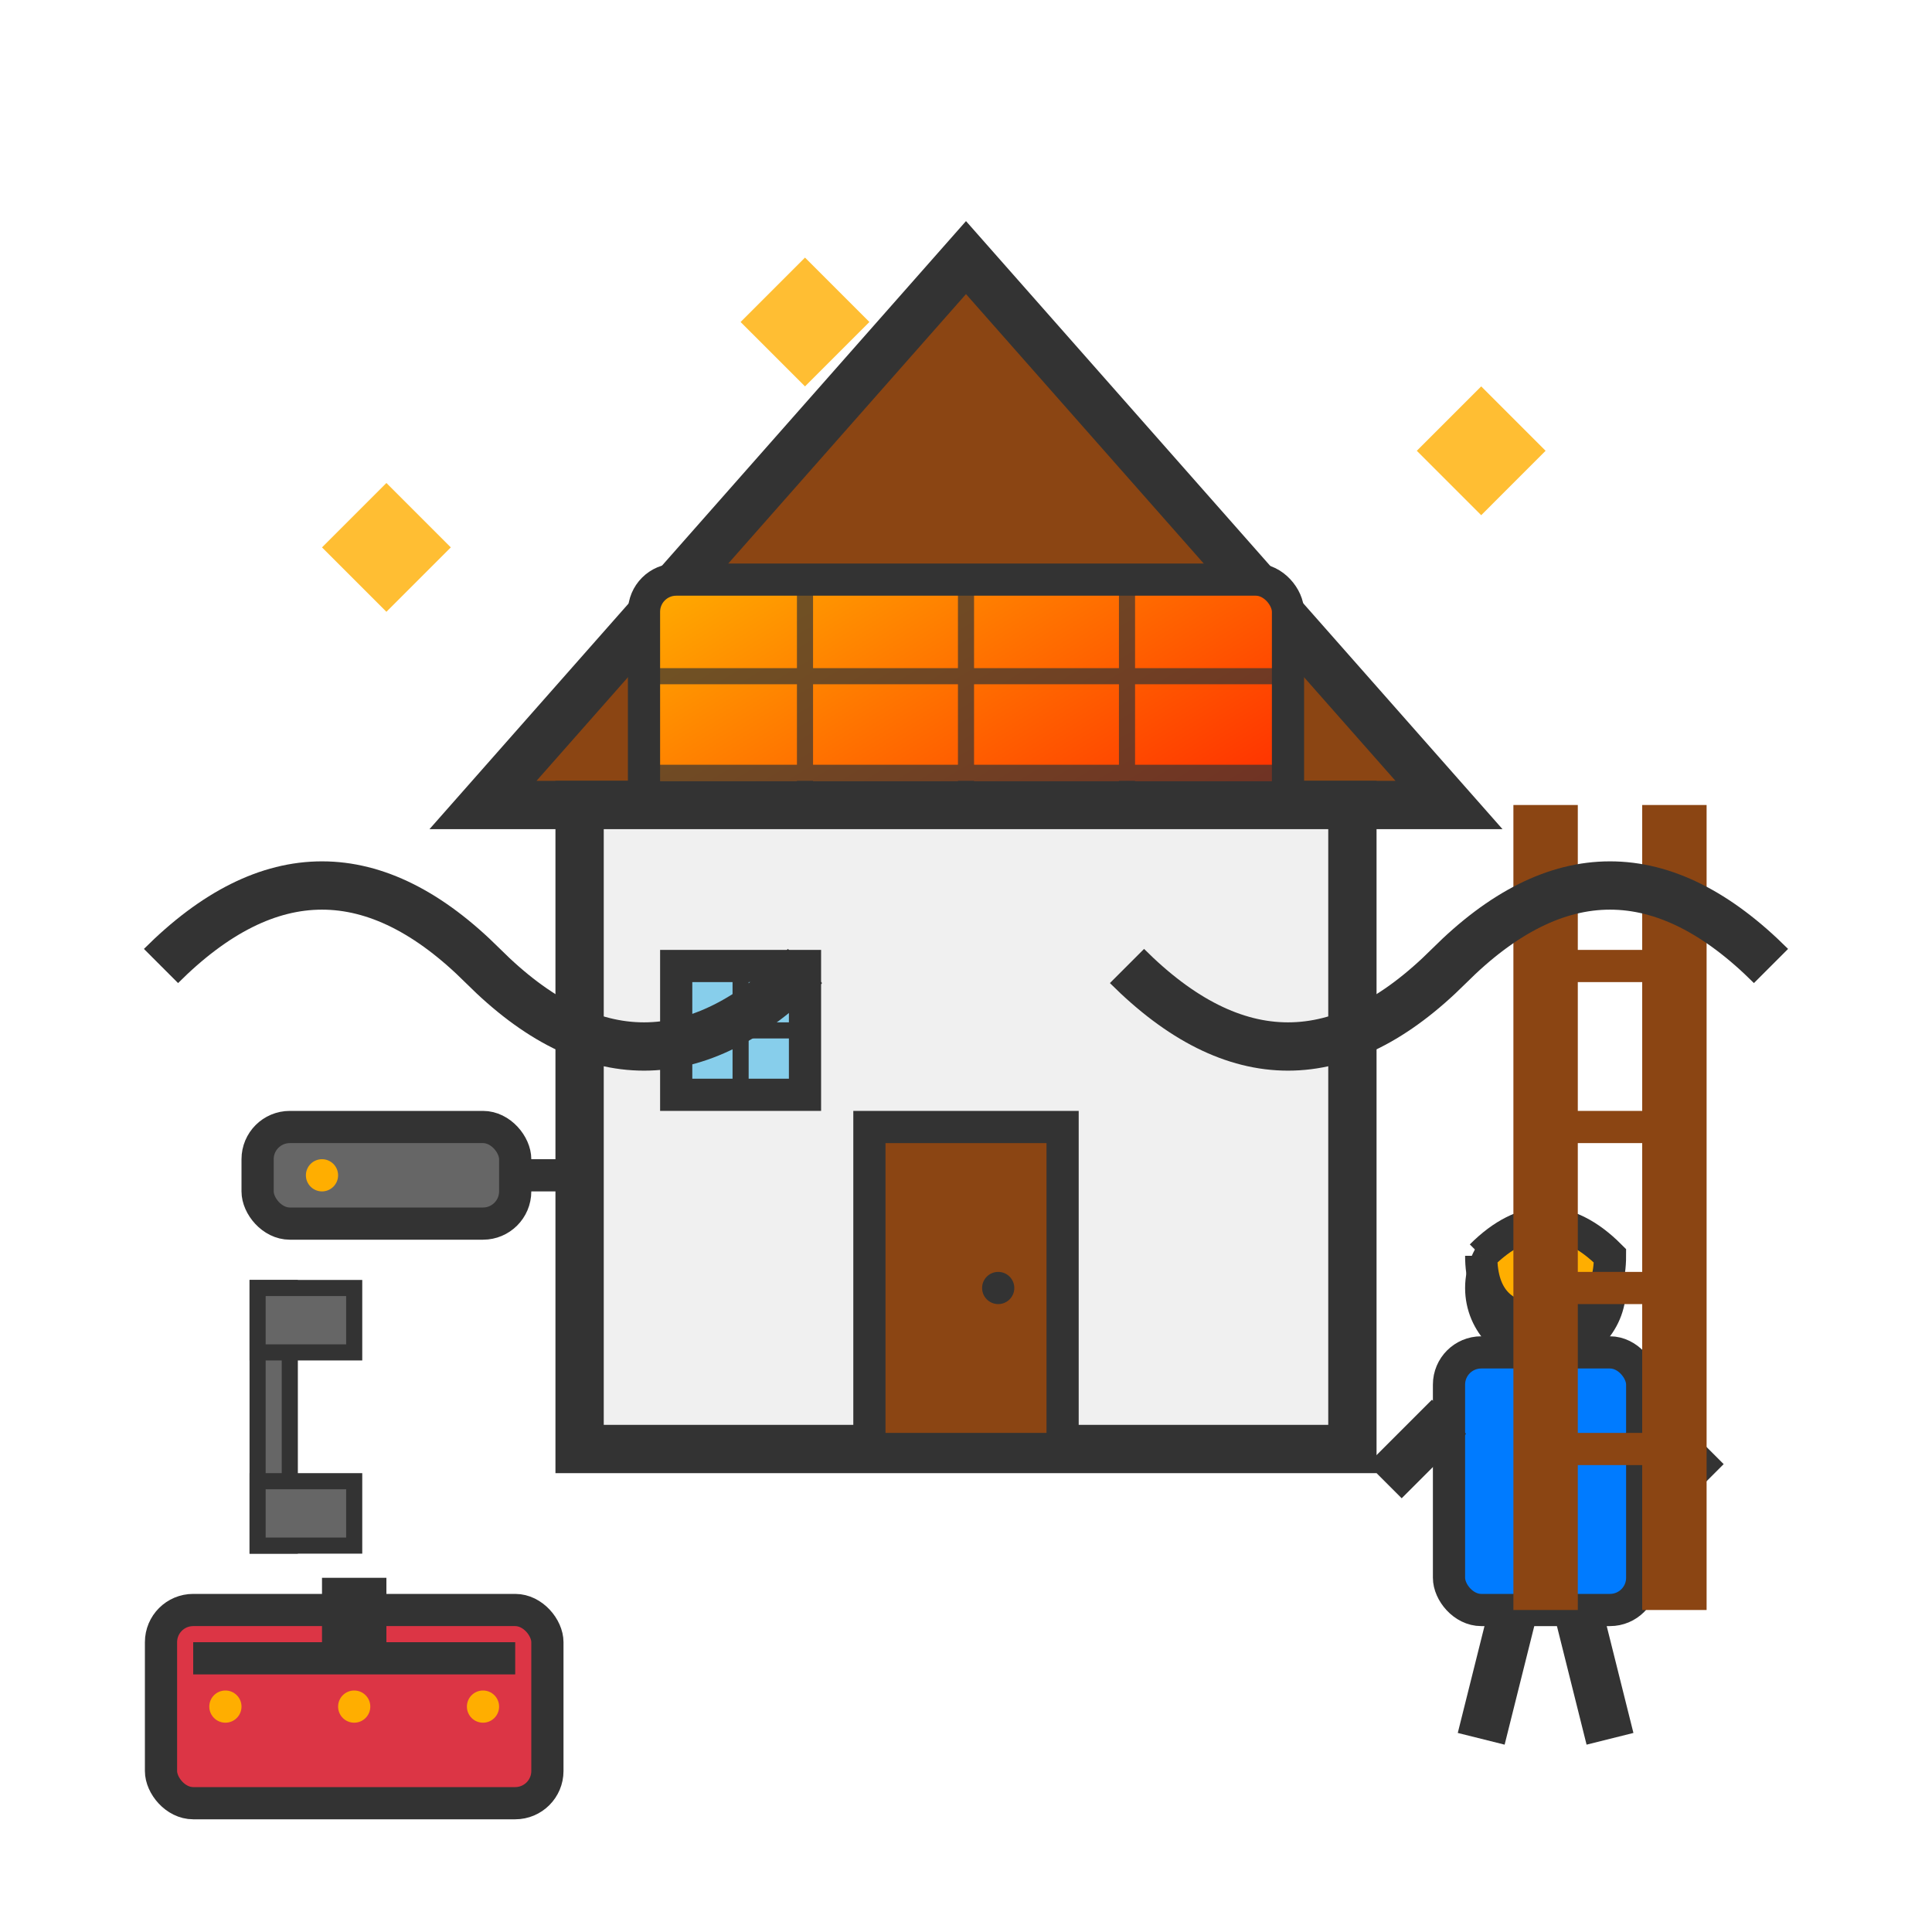
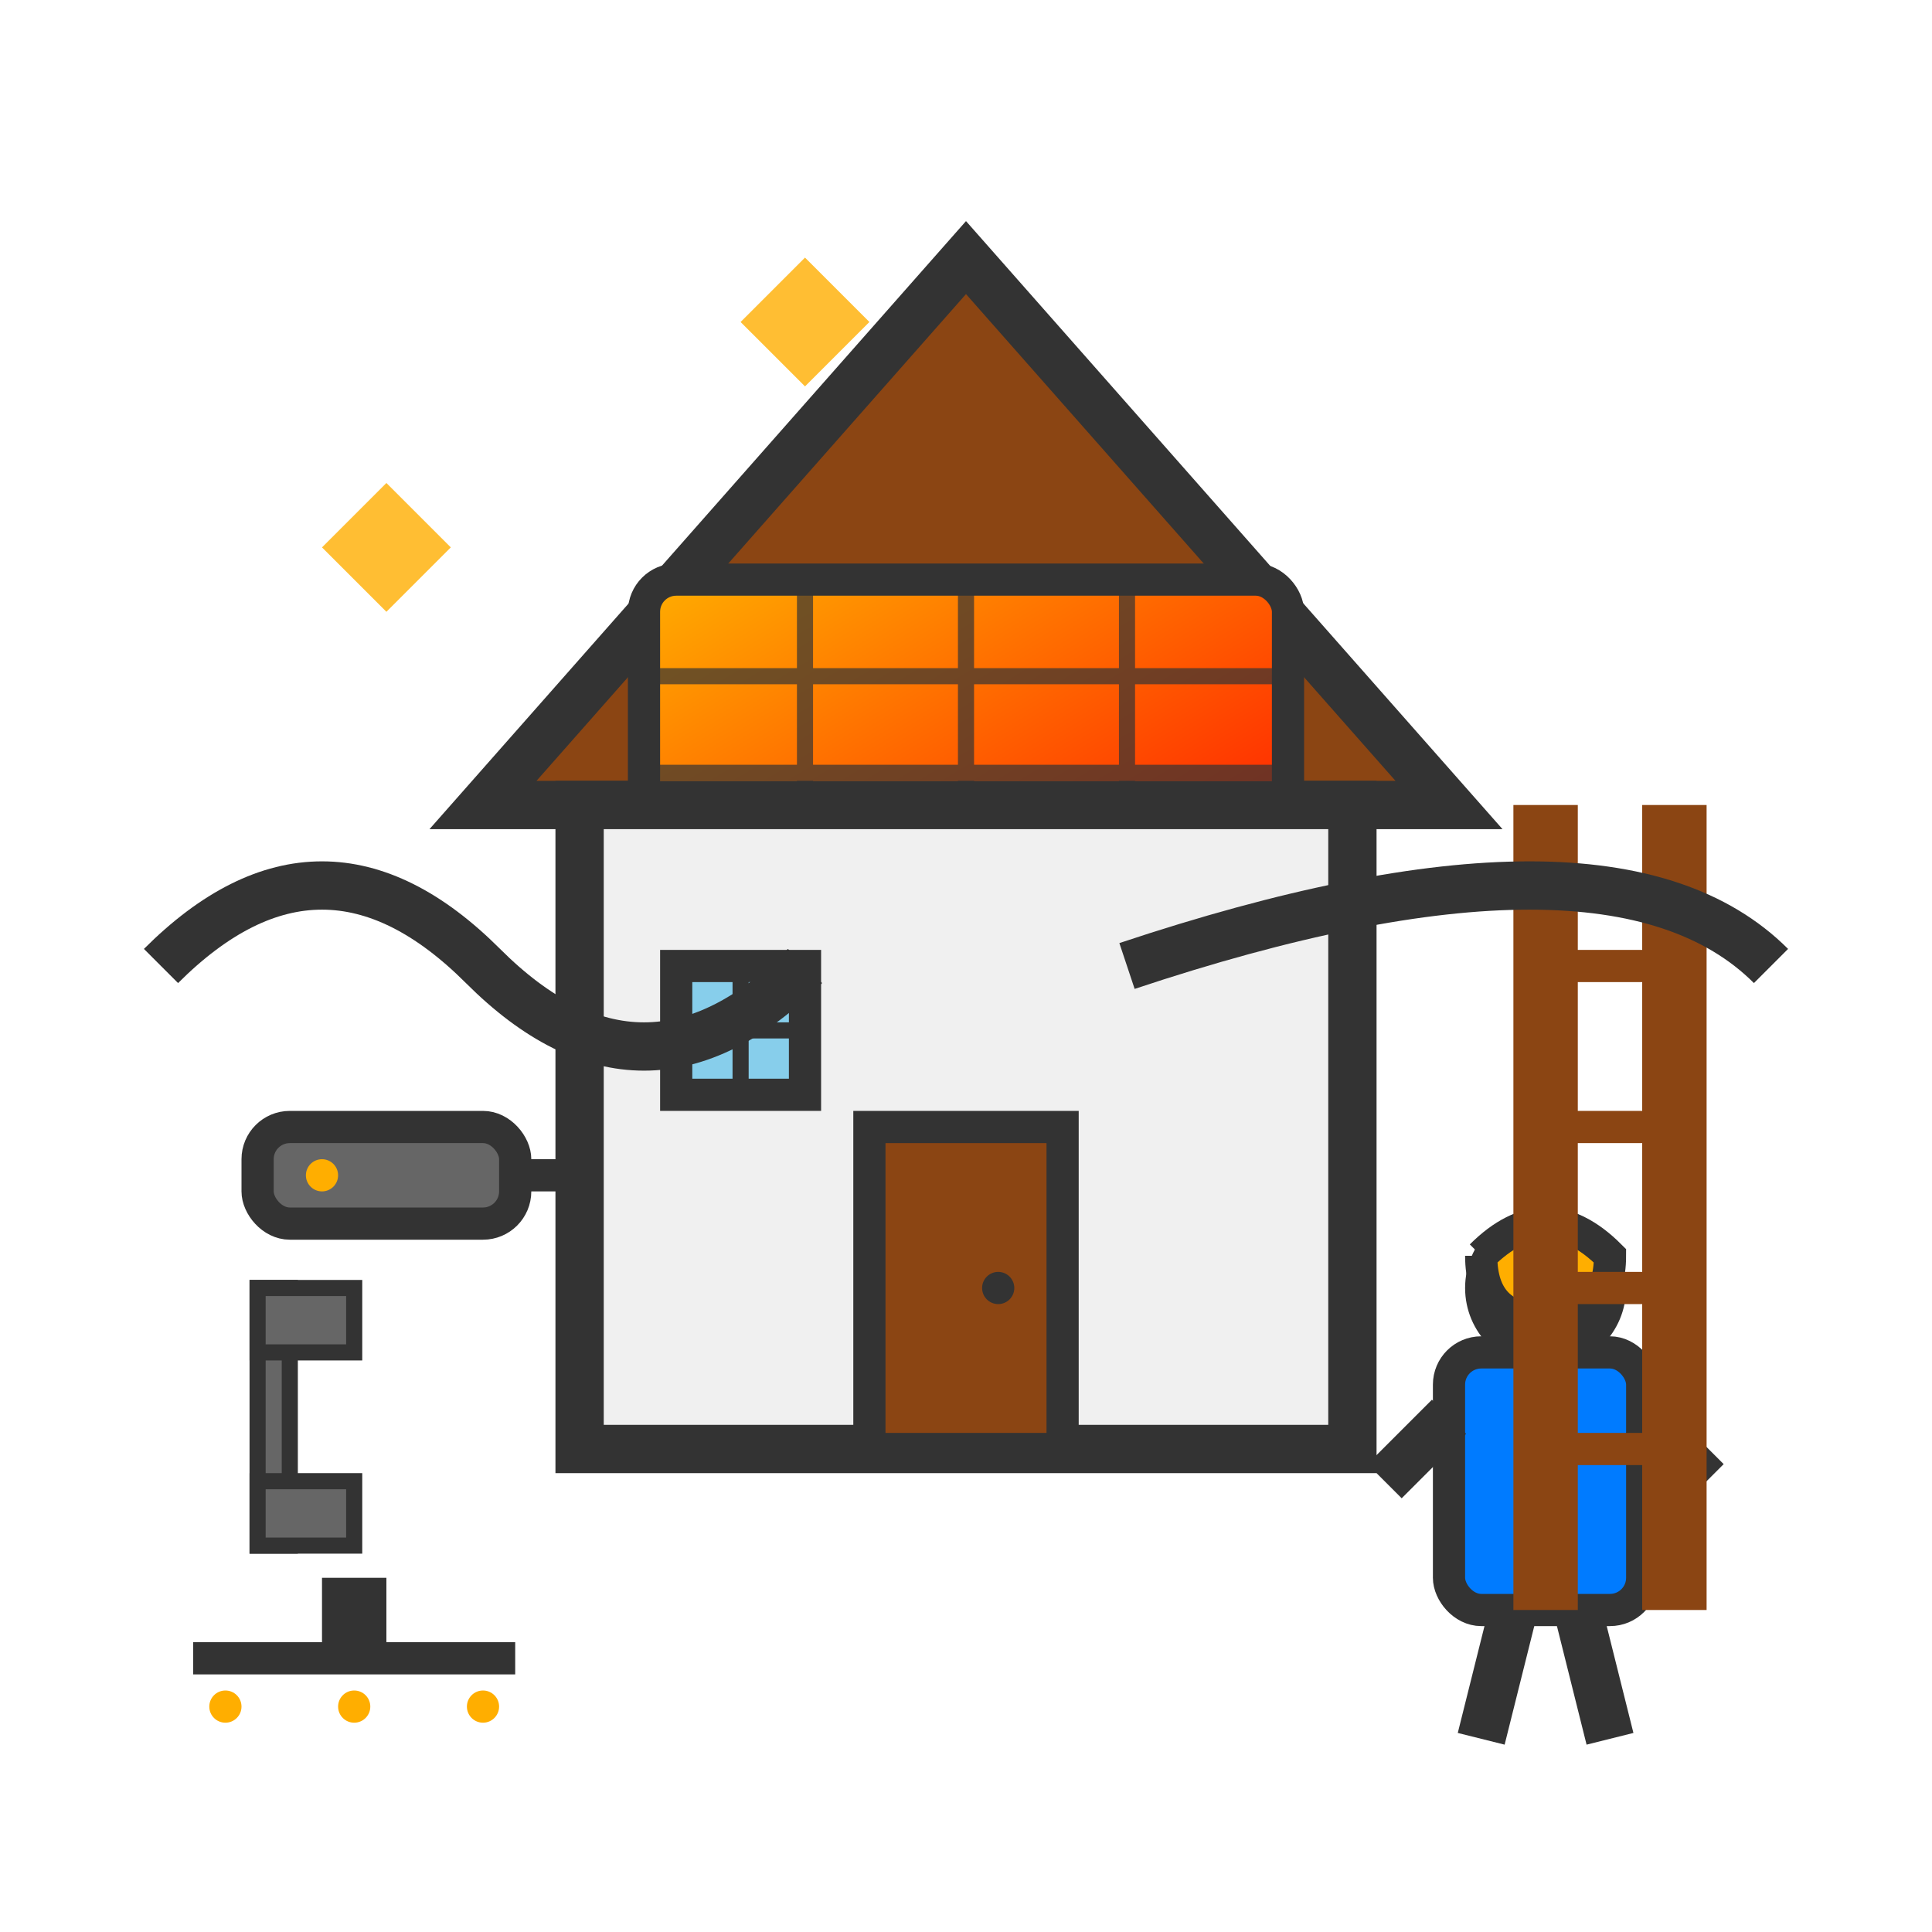
<svg xmlns="http://www.w3.org/2000/svg" width="60" height="60" viewBox="0 0 60 60" fill="none">
  <defs>
    <linearGradient id="toolGradient" x1="0%" y1="0%" x2="100%" y2="100%">
      <stop offset="0%" style="stop-color:#ffae00;stop-opacity:1" />
      <stop offset="100%" style="stop-color:#ff0800;stop-opacity:1" />
    </linearGradient>
  </defs>
  <polygon points="30,8 15,25 45,25" fill="#8b4513" stroke="#333" stroke-width="1.5" />
  <rect x="20" y="18" width="20" height="12" rx="1" fill="url(#toolGradient)" stroke="#333" stroke-width="1" />
  <g fill="none" stroke="#333" stroke-width="0.5" opacity="0.7">
    <line x1="20" y1="21" x2="40" y2="21" />
    <line x1="20" y1="24" x2="40" y2="24" />
    <line x1="20" y1="27" x2="40" y2="27" />
    <line x1="25" y1="18" x2="25" y2="30" />
    <line x1="30" y1="18" x2="30" y2="30" />
    <line x1="35" y1="18" x2="35" y2="30" />
  </g>
  <rect x="18" y="25" width="24" height="20" fill="#f0f0f0" stroke="#333" stroke-width="1.5" />
  <rect x="27" y="35" width="6" height="10" fill="#8b4513" stroke="#333" stroke-width="1" />
  <circle cx="31" cy="40" r="0.5" fill="#333" />
  <rect x="21" y="30" width="4" height="4" fill="#87ceeb" stroke="#333" stroke-width="1" />
  <line x1="21" y1="32" x2="25" y2="32" stroke="#333" stroke-width="0.5" />
  <line x1="23" y1="30" x2="23" y2="34" stroke="#333" stroke-width="0.5" />
  <g transform="translate(45, 38)">
    <rect x="0" y="4" width="6" height="8" rx="1" fill="#007bff" stroke="#333" stroke-width="1" />
    <circle cx="3" cy="2" r="2" fill="#ffdbac" stroke="#333" stroke-width="1" />
    <path d="M 1 1 Q 3 -1 5 1 Q 5 3 3 3 Q 1 3 1 1" fill="#ffae00" stroke="#333" stroke-width="1" />
    <line x1="0" y1="6" x2="-2" y2="8" stroke="#333" stroke-width="1.5" />
    <line x1="6" y1="6" x2="8" y2="8" stroke="#333" stroke-width="1.5" />
    <line x1="2" y1="12" x2="1" y2="16" stroke="#333" stroke-width="1.5" />
    <line x1="4" y1="12" x2="5" y2="16" stroke="#333" stroke-width="1.5" />
  </g>
  <g transform="translate(8, 35)">
    <rect x="0" y="0" width="8" height="3" rx="1" fill="#666" stroke="#333" stroke-width="1" />
    <rect x="8" y="1" width="2" height="1" fill="#333" />
    <circle cx="2" cy="1.5" r="0.5" fill="#ffae00" />
    <g transform="translate(0, 5)">
      <rect x="0" y="0" width="1" height="8" fill="#666" stroke="#333" stroke-width="0.5" />
      <rect x="0" y="0" width="3" height="2" fill="#666" stroke="#333" stroke-width="0.5" />
      <rect x="0" y="6" width="3" height="2" fill="#666" stroke="#333" stroke-width="0.5" />
    </g>
  </g>
  <g transform="translate(5, 50)">
-     <rect x="0" y="0" width="12" height="6" rx="1" fill="#dc3545" stroke="#333" stroke-width="1" />
    <rect x="1" y="1" width="10" height="1" fill="#333" />
    <rect x="5" y="-1" width="2" height="2" fill="#333" />
    <circle cx="2" cy="3" r="0.5" fill="#ffae00" />
    <circle cx="6" cy="3" r="0.5" fill="#ffae00" />
    <circle cx="10" cy="3" r="0.5" fill="#ffae00" />
  </g>
  <g transform="translate(48, 25)">
    <line x1="0" y1="0" x2="0" y2="25" stroke="#8b4513" stroke-width="2" />
    <line x1="4" y1="0" x2="4" y2="25" stroke="#8b4513" stroke-width="2" />
    <line x1="0" y1="5" x2="4" y2="5" stroke="#8b4513" stroke-width="1" />
    <line x1="0" y1="10" x2="4" y2="10" stroke="#8b4513" stroke-width="1" />
    <line x1="0" y1="15" x2="4" y2="15" stroke="#8b4513" stroke-width="1" />
    <line x1="0" y1="20" x2="4" y2="20" stroke="#8b4513" stroke-width="1" />
  </g>
  <g fill="#ffae00" opacity="0.8">
    <polygon points="12,15 14,17 12,19 10,17" />
-     <polygon points="46,12 48,14 46,16 44,14" />
    <polygon points="25,8 27,10 25,12 23,10" />
  </g>
  <g stroke="#333" stroke-width="1.5" fill="none">
-     <path d="M 35 30 Q 40 35 45 30 Q 50 25 55 30" />
+     <path d="M 35 30 Q 50 25 55 30" />
    <path d="M 25 30 Q 20 35 15 30 Q 10 25 5 30" />
  </g>
</svg>